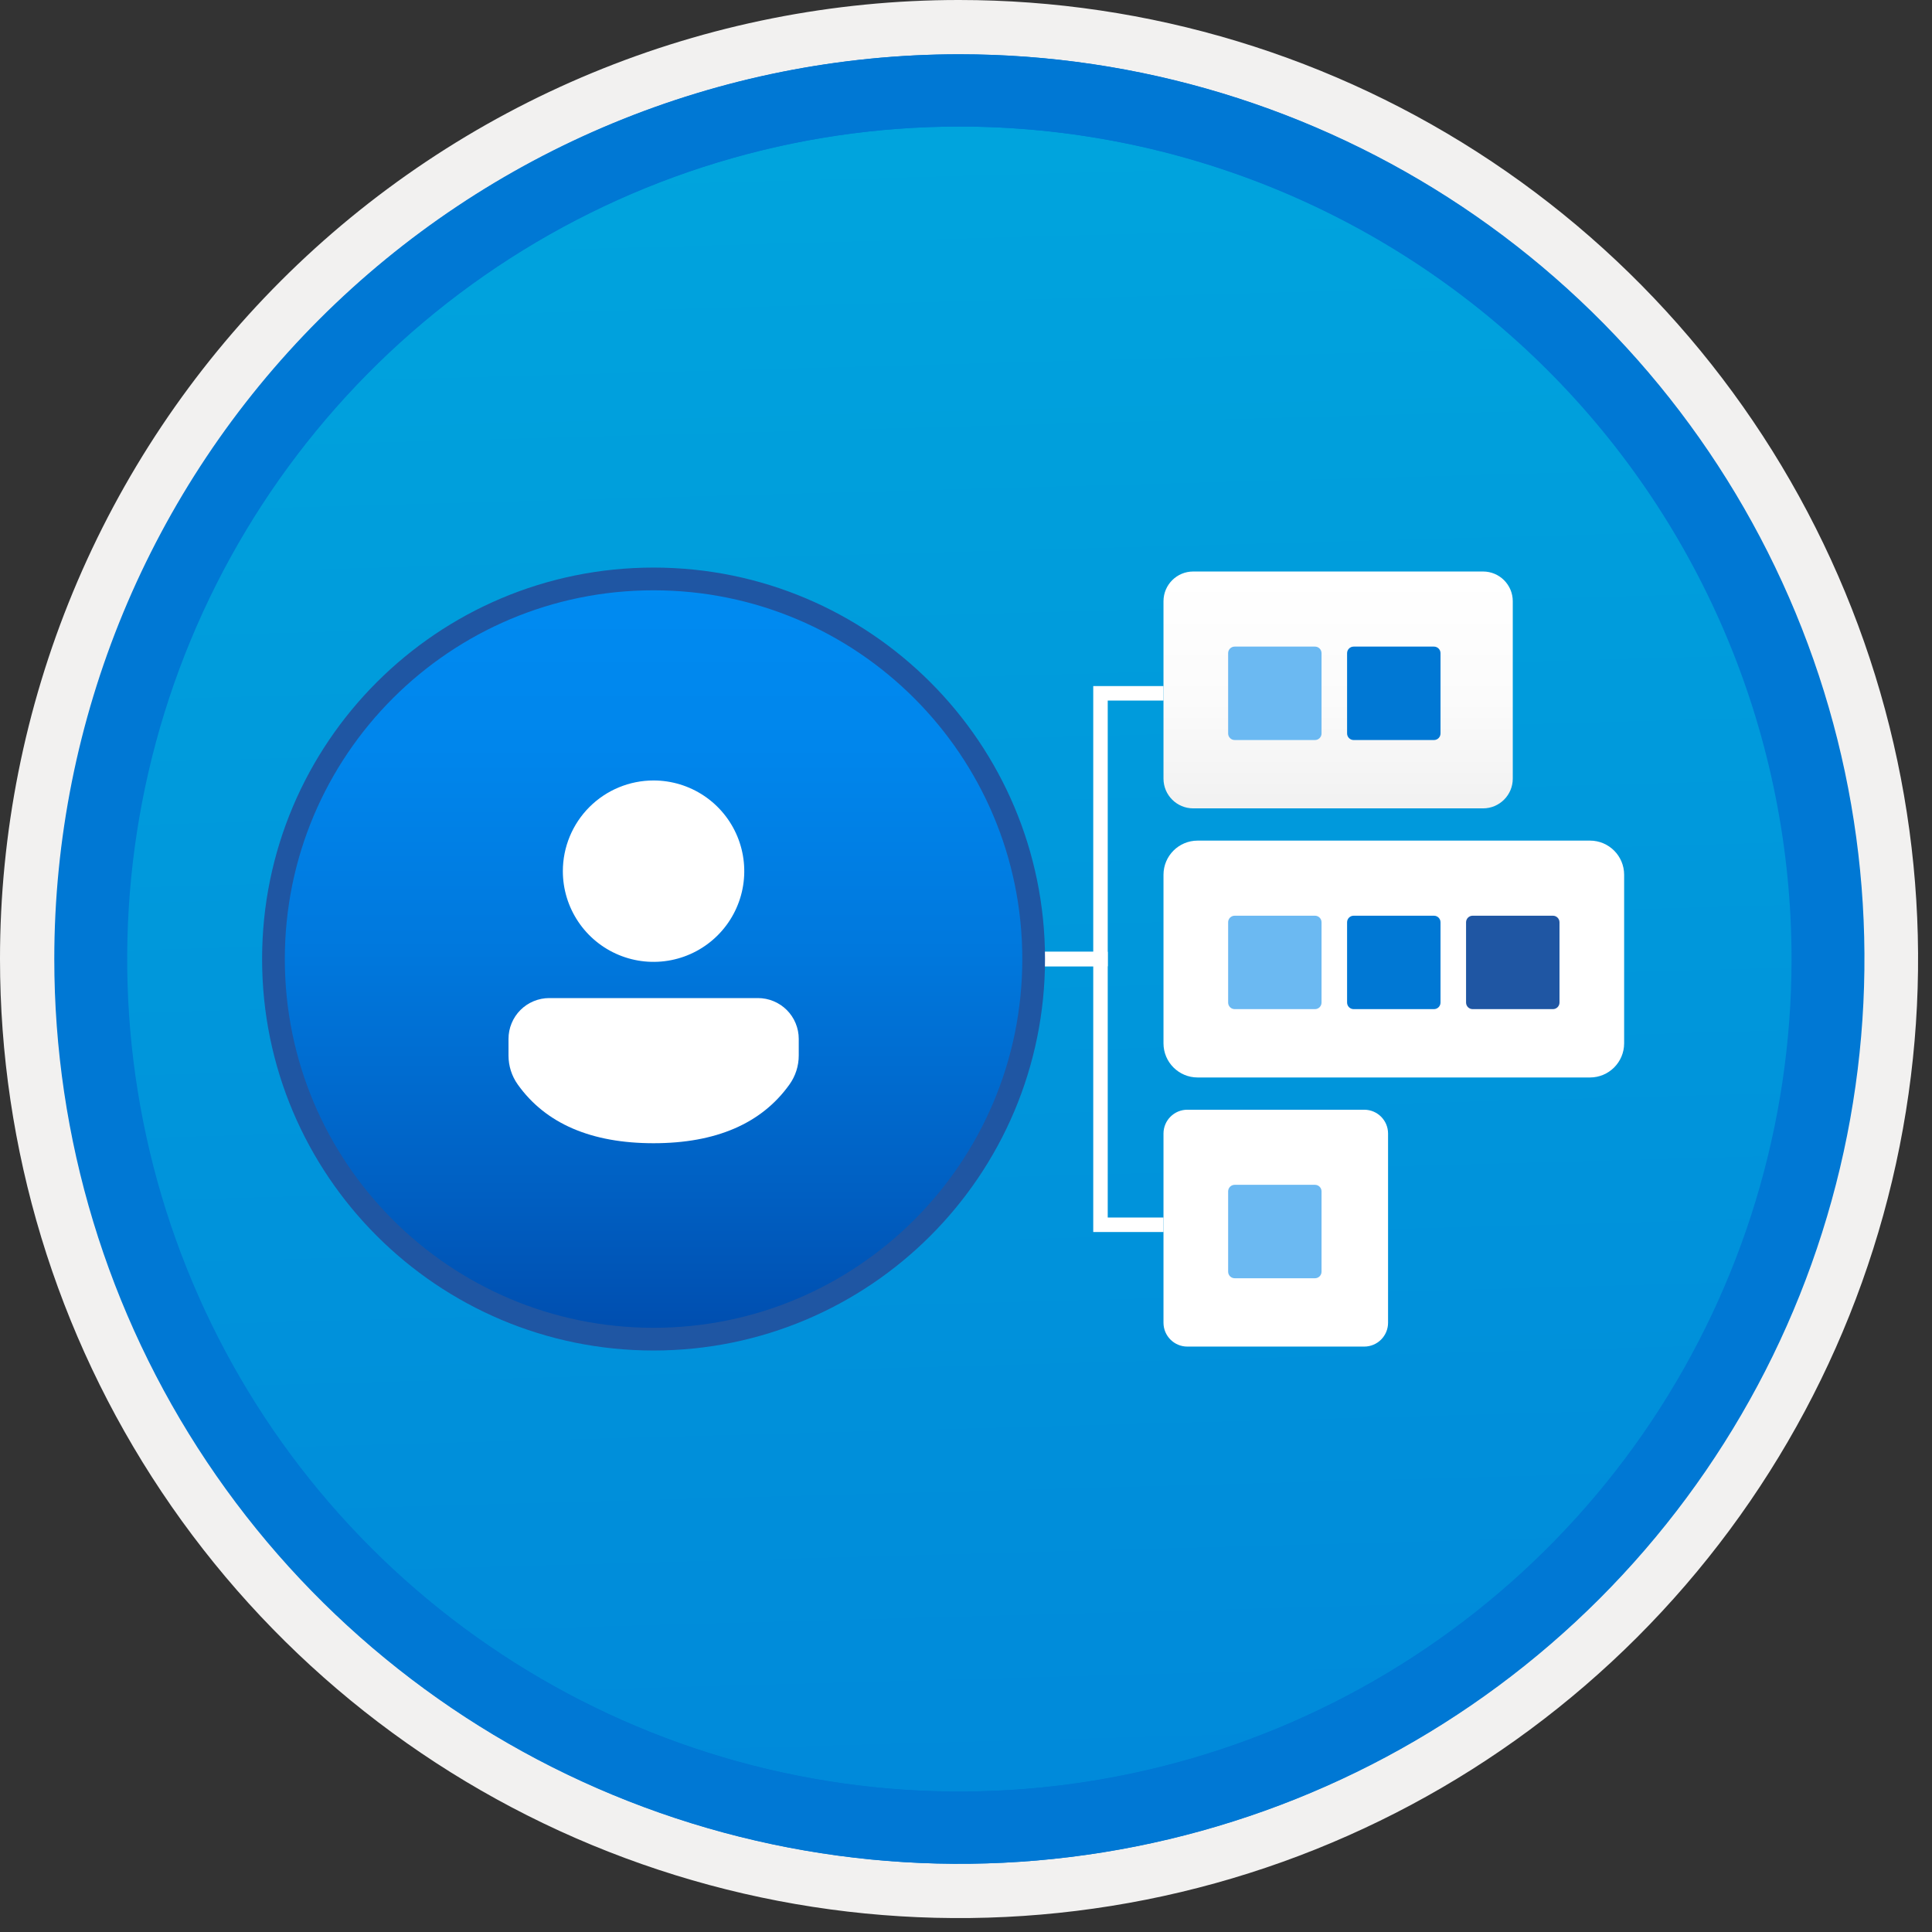
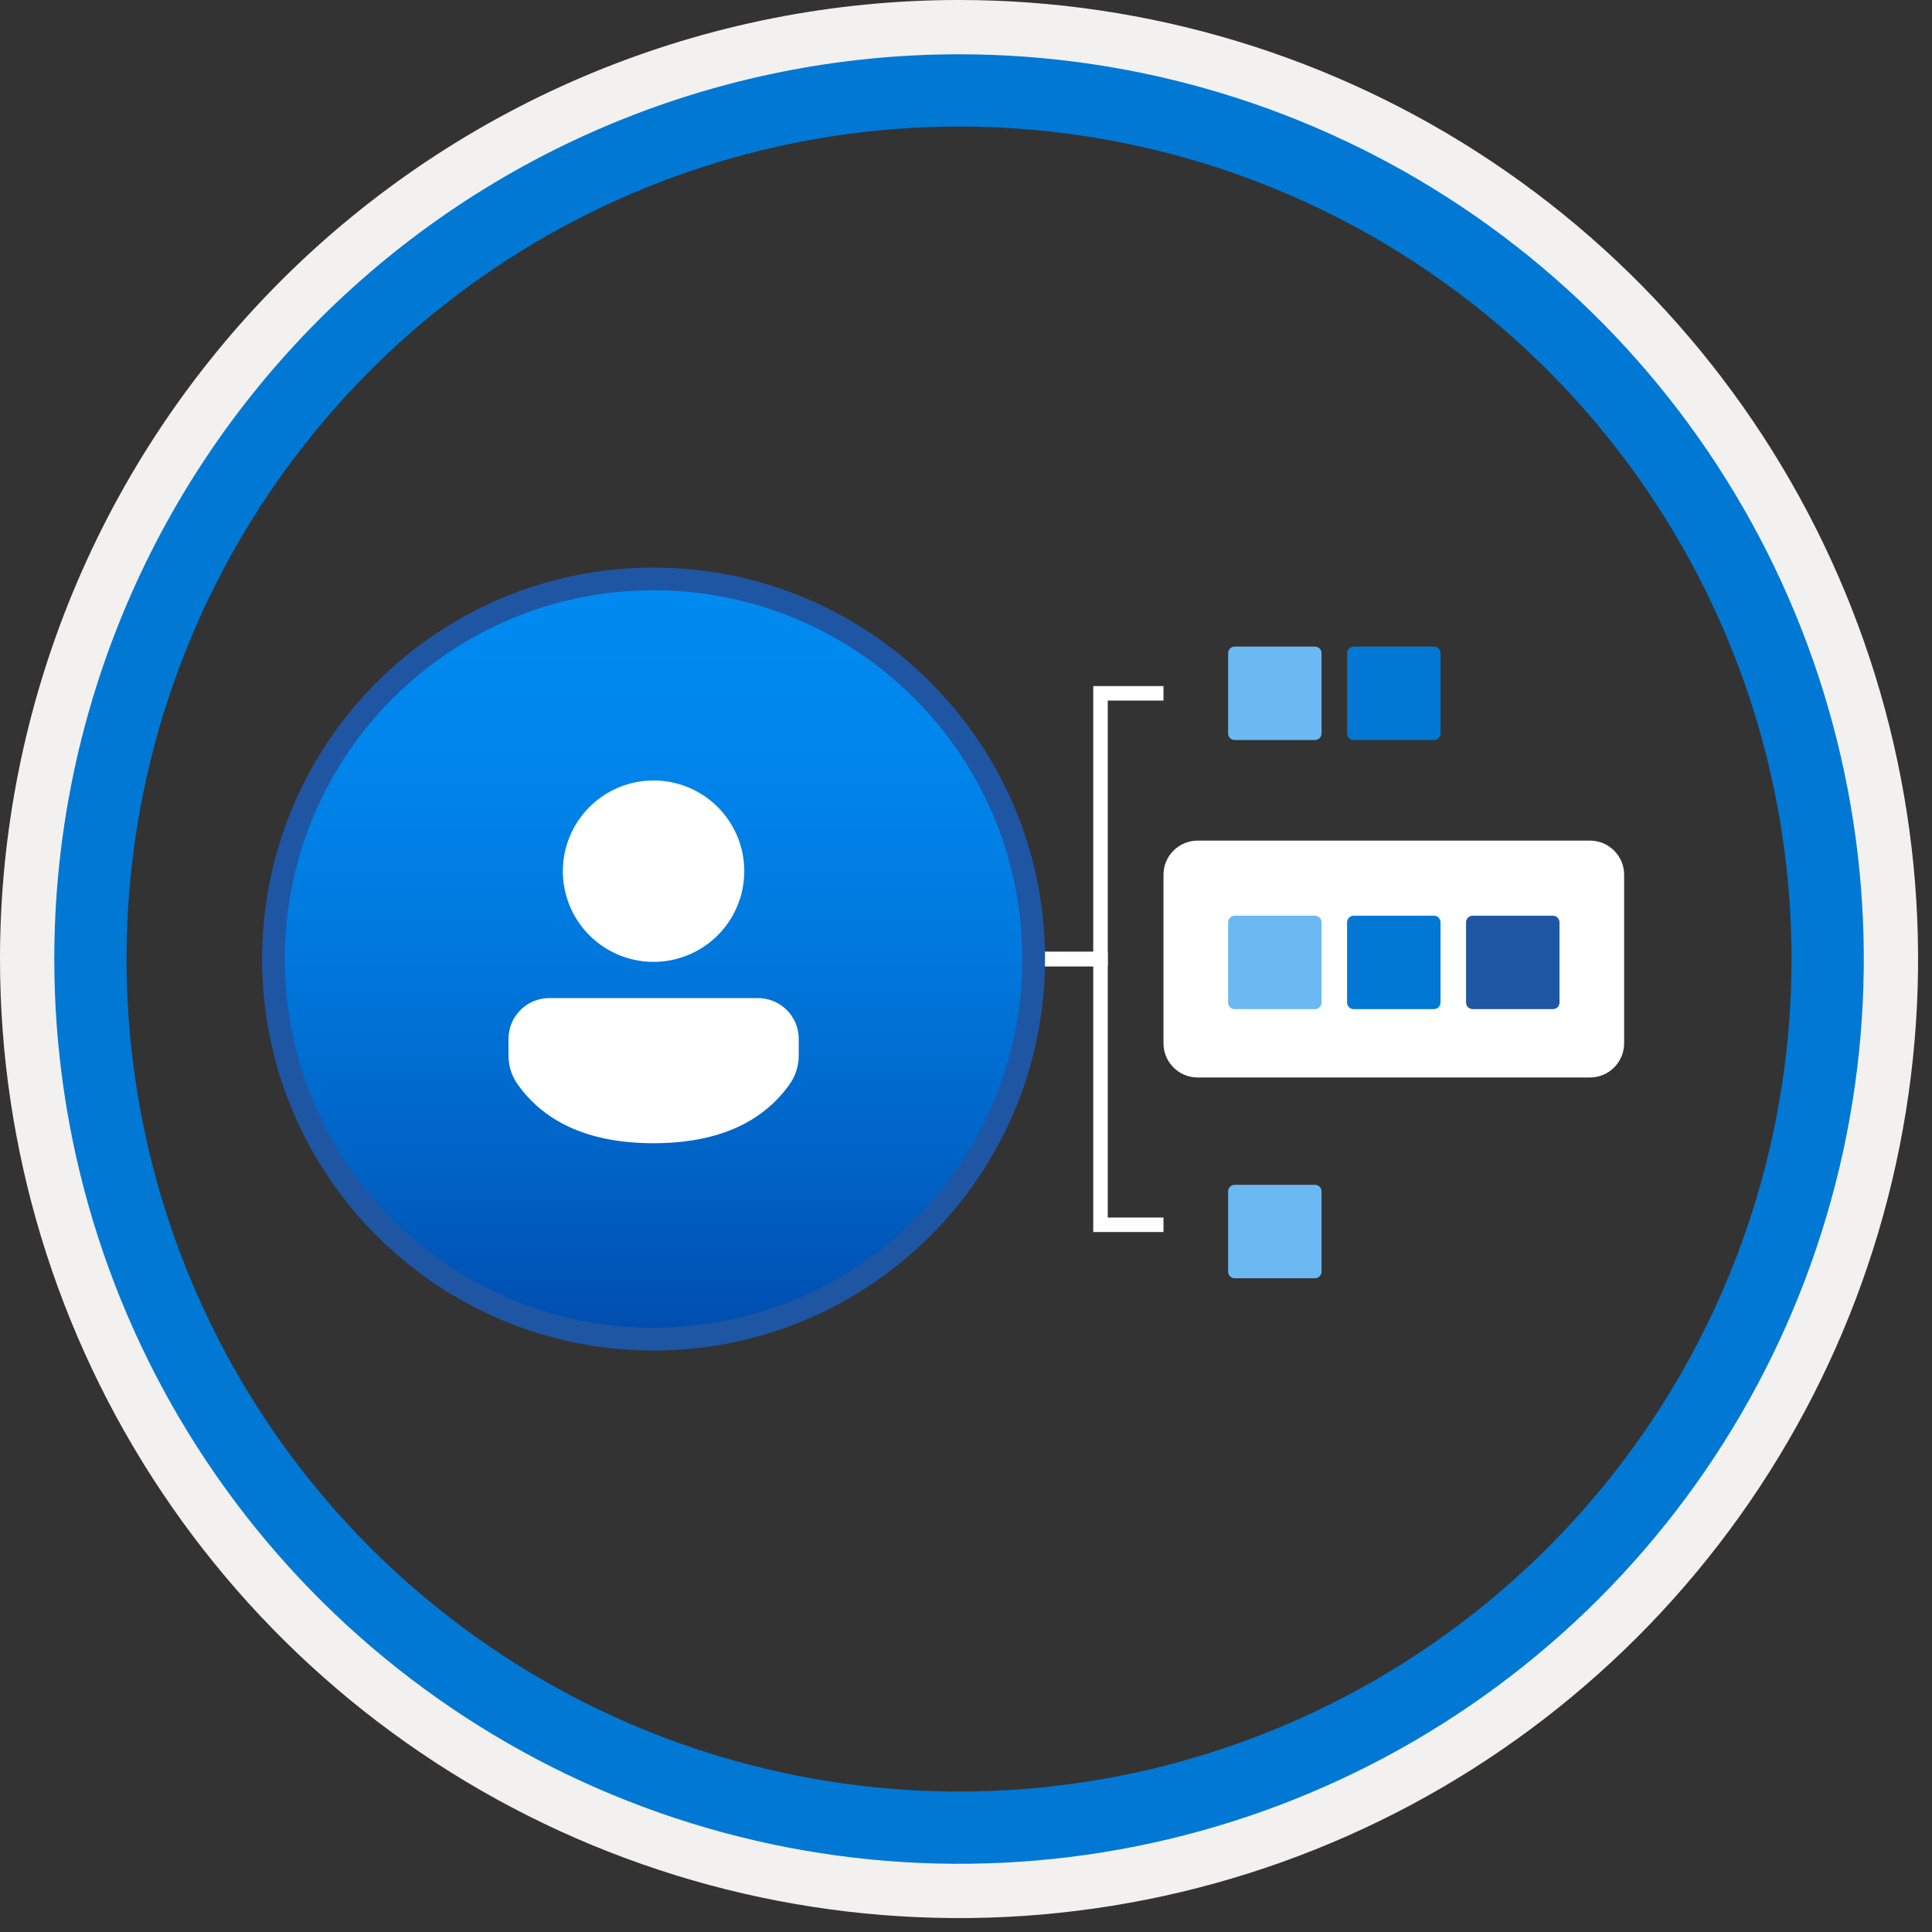
<svg xmlns="http://www.w3.org/2000/svg" width="100" height="100" viewBox="0 0 100 100" fill="none">
  <rect x="0" y="0" width="100" height="100" fill="#333333" stroke="none" />
  <g clip-path="url(#clip0_521_1833)">
-     <path d="M49.64 96.45C40.382 96.45 31.332 93.705 23.634 88.561C15.936 83.418 9.936 76.107 6.393 67.553C2.85 59 1.923 49.588 3.73 40.508C5.536 31.428 9.994 23.087 16.54 16.54C23.087 9.994 31.428 5.536 40.508 3.729C49.588 1.923 59 2.85 67.553 6.393C76.107 9.936 83.418 15.936 88.561 23.634C93.705 31.332 96.45 40.382 96.45 49.64C96.451 55.787 95.24 61.874 92.888 67.554C90.535 73.233 87.088 78.394 82.741 82.741C78.394 87.087 73.234 90.535 67.554 92.888C61.875 95.24 55.787 96.45 49.64 96.45V96.45Z" fill="url(#paint0_linear_521_1833)" />
    <path fill-rule="evenodd" clip-rule="evenodd" d="M95.54 49.64C95.54 58.718 92.848 67.593 87.805 75.141C82.761 82.689 75.592 88.572 67.205 92.046C58.818 95.52 49.589 96.429 40.685 94.658C31.782 92.887 23.603 88.515 17.184 82.096C10.765 75.677 6.393 67.498 4.622 58.595C2.851 49.691 3.76 40.462 7.234 32.075C10.708 23.688 16.591 16.519 24.139 11.476C31.688 6.432 40.562 3.74 49.64 3.74C55.668 3.74 61.636 4.927 67.205 7.234C72.774 9.541 77.834 12.921 82.096 17.184C86.359 21.446 89.739 26.506 92.046 32.075C94.353 37.644 95.54 43.612 95.54 49.64V49.64ZM49.64 3.62732e-07C59.458 3.62732e-07 69.055 2.911 77.219 8.366C85.382 13.82 91.744 21.573 95.501 30.644C99.258 39.714 100.242 49.695 98.326 59.324C96.411 68.954 91.683 77.799 84.741 84.741C77.799 91.683 68.954 96.411 59.324 98.326C49.695 100.242 39.714 99.258 30.644 95.501C21.573 91.744 13.82 85.382 8.366 77.219C2.911 69.055 3.62732e-07 59.458 3.62732e-07 49.64C-0.001 43.121 1.283 36.666 3.777 30.643C6.271 24.62 9.928 19.147 14.537 14.537C19.147 9.928 24.62 6.271 30.643 3.777C36.666 1.283 43.121 -0.001 49.64 3.62732e-07V3.62732e-07Z" fill="#F2F1F0" />
    <path fill-rule="evenodd" clip-rule="evenodd" d="M92.73 49.64C92.73 58.163 90.202 66.493 85.468 73.58C80.733 80.666 74.003 86.189 66.129 89.45C58.256 92.711 49.592 93.565 41.233 91.902C32.874 90.24 25.197 86.136 19.17 80.109C13.144 74.083 9.04 66.405 7.378 58.047C5.715 49.688 6.568 41.024 9.83 33.15C13.091 25.277 18.614 18.547 25.7 13.812C32.786 9.077 41.117 6.55 49.64 6.55C55.298 6.55 60.902 7.664 66.13 9.829C71.358 11.995 76.108 15.169 80.11 19.17C84.111 23.171 87.285 27.922 89.45 33.15C91.616 38.378 92.73 43.981 92.73 49.64V49.64ZM49.64 2.81C58.902 2.81 67.956 5.557 75.657 10.702C83.358 15.848 89.36 23.162 92.905 31.719C96.449 40.276 97.377 49.692 95.57 58.776C93.763 67.86 89.303 76.205 82.753 82.754C76.204 89.303 67.86 93.763 58.776 95.57C49.691 97.377 40.276 96.45 31.718 92.905C23.161 89.361 15.848 83.359 10.702 75.657C5.556 67.956 2.81 58.902 2.81 49.64C2.811 37.22 7.745 25.31 16.527 16.528C25.309 7.745 37.22 2.811 49.64 2.81V2.81Z" fill="#0078D4" />
-     <path fill-rule="evenodd" clip-rule="evenodd" d="M92.764 49.64C92.764 58.163 90.237 66.493 85.502 73.58C80.767 80.666 74.037 86.189 66.164 89.45C58.29 92.711 49.626 93.565 41.267 91.902C32.909 90.24 25.231 86.136 19.204 80.109C13.178 74.083 9.074 66.405 7.412 58.047C5.749 49.688 6.602 41.024 9.864 33.15C13.125 25.277 18.648 18.547 25.734 13.812C32.82 9.077 41.151 6.55 49.674 6.55C55.333 6.55 60.936 7.664 66.164 9.829C71.392 11.995 76.142 15.169 80.144 19.17C84.145 23.171 87.319 27.922 89.484 33.15C91.65 38.378 92.764 43.981 92.764 49.64V49.64ZM49.674 2.81C58.936 2.81 67.99 5.557 75.691 10.702C83.392 15.848 89.395 23.162 92.939 31.719C96.484 40.276 97.411 49.692 95.604 58.776C93.797 67.86 89.337 76.205 82.788 82.754C76.238 89.303 67.894 93.763 58.81 95.57C49.726 97.377 40.31 96.45 31.753 92.905C23.196 89.361 15.882 83.359 10.736 75.657C5.59 67.956 2.844 58.902 2.844 49.64C2.845 37.22 7.779 25.31 16.561 16.528C25.343 7.745 37.254 2.811 49.674 2.81V2.81Z" fill="#0078D4" />
-     <path d="M76.762 29.581H61.761C60.911 29.581 60.222 30.27 60.222 31.12V40.302C60.222 41.152 60.911 41.841 61.761 41.841H76.762C77.612 41.841 78.301 41.152 78.301 40.302V31.12C78.301 30.27 77.612 29.581 76.762 29.581Z" fill="url(#paint1_linear_521_1833)" />
    <path d="M68.063 33.468H63.908C63.72 33.468 63.568 33.621 63.568 33.809V37.963C63.568 38.151 63.72 38.304 63.908 38.304H68.063C68.251 38.304 68.403 38.151 68.403 37.963V33.809C68.403 33.621 68.251 33.468 68.063 33.468Z" fill="#6BB9F2" />
    <path d="M74.221 33.468H70.066C69.878 33.468 69.725 33.621 69.725 33.809V37.963C69.725 38.151 69.878 38.304 70.066 38.304H74.221C74.409 38.304 74.561 38.151 74.561 37.963V33.809C74.561 33.621 74.409 33.468 74.221 33.468Z" fill="#0078D4" />
    <path d="M82.297 43.51H61.99C61.013 43.51 60.222 44.301 60.222 45.278V54.002C60.222 54.979 61.013 55.77 61.99 55.77H82.297C83.273 55.77 84.065 54.979 84.065 54.002V45.278C84.065 44.301 83.273 43.51 82.297 43.51Z" fill="url(#paint2_linear_521_1833)" />
    <path d="M68.063 47.397H63.908C63.72 47.397 63.568 47.55 63.568 47.738V51.892C63.568 52.08 63.72 52.233 63.908 52.233H68.063C68.251 52.233 68.403 52.08 68.403 51.892V47.738C68.403 47.55 68.251 47.397 68.063 47.397Z" fill="#6BB9F2" />
    <path d="M74.221 47.397H70.066C69.878 47.397 69.725 47.55 69.725 47.738V51.892C69.725 52.08 69.878 52.233 70.066 52.233H74.221C74.409 52.233 74.561 52.08 74.561 51.892V47.738C74.561 47.55 74.409 47.397 74.221 47.397Z" fill="#0078D4" />
    <path d="M80.378 47.397H76.224C76.036 47.397 75.883 47.55 75.883 47.738V51.892C75.883 52.08 76.036 52.233 76.224 52.233H80.378C80.567 52.233 80.719 52.08 80.719 51.892V47.738C80.719 47.55 80.567 47.397 80.378 47.397Z" fill="#1F56A3" />
-     <path d="M70.612 57.439H61.456C60.775 57.439 60.222 57.991 60.222 58.673V68.465C60.222 69.146 60.775 69.699 61.456 69.699H70.612C71.293 69.699 71.846 69.146 71.846 68.465V58.673C71.846 57.991 71.293 57.439 70.612 57.439Z" fill="url(#paint3_linear_521_1833)" />
    <path d="M68.063 61.326H63.908C63.72 61.326 63.568 61.478 63.568 61.667V65.821C63.568 66.009 63.72 66.162 63.908 66.162H68.063C68.251 66.162 68.403 66.009 68.403 65.821V61.667C68.403 61.478 68.251 61.326 68.063 61.326Z" fill="#6BB9F2" />
    <path d="M53.502 49.64H56.961V35.886H60.222" stroke="white" stroke-width="0.75" stroke-miterlimit="10" />
    <path d="M53.502 49.64H56.961V63.394H60.222" stroke="white" stroke-width="0.75" stroke-miterlimit="10" />
    <path d="M33.828 69.314C44.694 69.314 53.502 60.506 53.502 49.64C53.502 38.774 44.694 29.966 33.828 29.966C22.963 29.966 14.154 38.774 14.154 49.64C14.154 60.506 22.963 69.314 33.828 69.314Z" fill="url(#paint4_linear_521_1833)" stroke="#1F56A3" stroke-width="1.176" stroke-miterlimit="10" />
    <path d="M39.231 51.66C39.508 51.66 39.783 51.715 40.039 51.821C40.295 51.927 40.528 52.082 40.724 52.278C40.92 52.474 41.076 52.707 41.182 52.964C41.288 53.22 41.343 53.494 41.343 53.772V54.634C41.343 55.172 41.175 55.697 40.861 56.135C39.41 58.166 37.04 59.173 33.828 59.173C30.616 59.173 28.247 58.166 26.799 56.134C26.487 55.696 26.32 55.172 26.32 54.635V53.772C26.32 53.494 26.374 53.22 26.481 52.964C26.587 52.707 26.742 52.474 26.938 52.278C27.134 52.082 27.367 51.927 27.623 51.821C27.88 51.715 28.154 51.66 28.431 51.66H39.231ZM33.828 40.397C34.757 40.397 35.664 40.672 36.437 41.188C37.209 41.704 37.81 42.437 38.166 43.295C38.521 44.153 38.614 45.097 38.433 46.008C38.252 46.918 37.804 47.755 37.148 48.411C36.491 49.068 35.655 49.515 34.744 49.696C33.833 49.877 32.889 49.784 32.032 49.429C31.174 49.074 30.44 48.472 29.925 47.7C29.409 46.928 29.133 46.02 29.133 45.092C29.133 43.846 29.628 42.652 30.508 41.772C31.389 40.891 32.583 40.397 33.828 40.397H33.828Z" fill="white" />
  </g>
  <defs>
    <linearGradient id="paint0_linear_521_1833" x1="47.87" y1="-15.153" x2="51.852" y2="130.615" gradientUnits="userSpaceOnUse">
      <stop stop-color="#00ABDE" />
      <stop offset="1" stop-color="#007ED8" />
    </linearGradient>
    <linearGradient id="paint1_linear_521_1833" x1="69.262" y1="41.401" x2="69.262" y2="29.848" gradientUnits="userSpaceOnUse">
      <stop stop-color="#F2F2F2" />
      <stop offset="0.44" stop-color="#FBFBFB" />
      <stop offset="1" stop-color="white" />
    </linearGradient>
    <linearGradient id="paint2_linear_521_1833" x1="1780.33" y1="721.878" x2="1780.33" y2="580.23" gradientUnits="userSpaceOnUse">
      <stop stop-color="#F2F2F2" />
      <stop offset="0.44" stop-color="#FBFBFB" />
      <stop offset="1" stop-color="white" />
    </linearGradient>
    <linearGradient id="paint3_linear_521_1833" x1="827.817" y1="906.58" x2="827.817" y2="764.932" gradientUnits="userSpaceOnUse">
      <stop stop-color="#F2F2F2" />
      <stop offset="0.44" stop-color="#FBFBFB" />
      <stop offset="1" stop-color="white" />
    </linearGradient>
    <linearGradient id="paint4_linear_521_1833" x1="33.828" y1="69.314" x2="33.828" y2="29.966" gradientUnits="userSpaceOnUse">
      <stop stop-color="#004DAE" />
      <stop offset="0.21" stop-color="#0061C4" />
      <stop offset="0.51" stop-color="#0078DD" />
      <stop offset="0.78" stop-color="#0086EC" />
      <stop offset="1" stop-color="#008BF1" />
    </linearGradient>
    <clipPath id="clip0_521_1833">
      <rect width="99.28" height="99.28" fill="white" />
    </clipPath>
  </defs>
</svg>